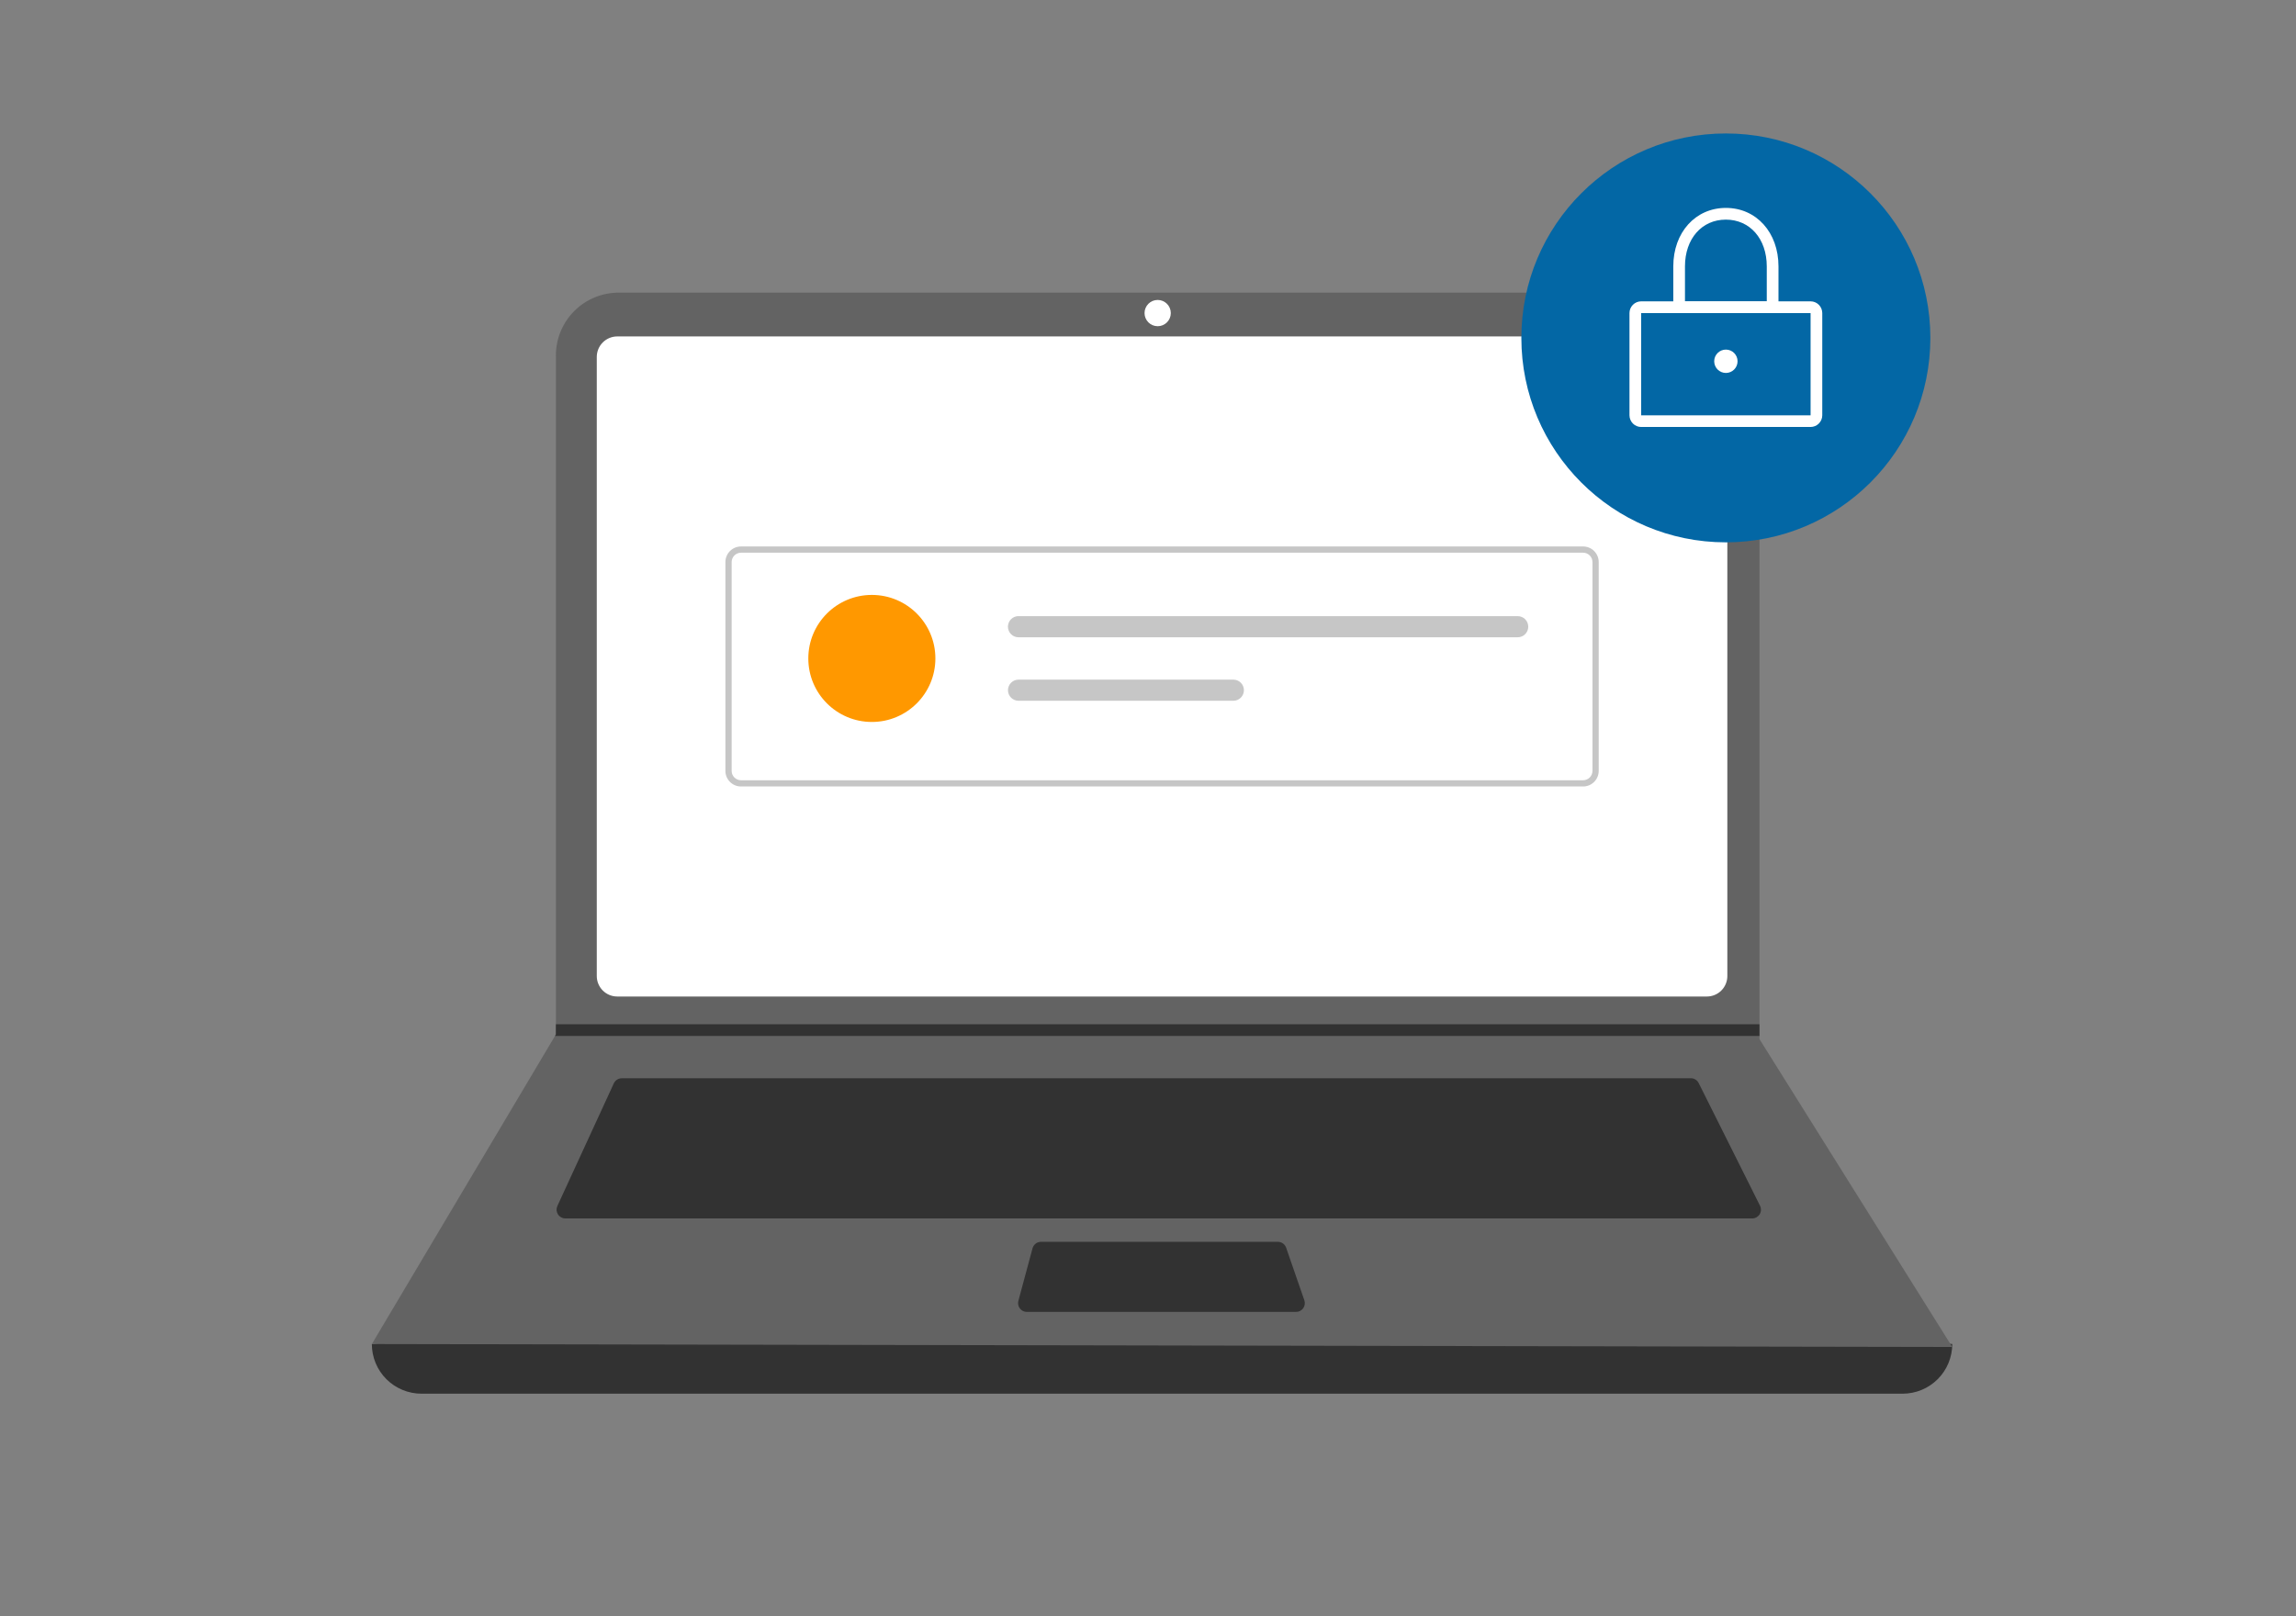
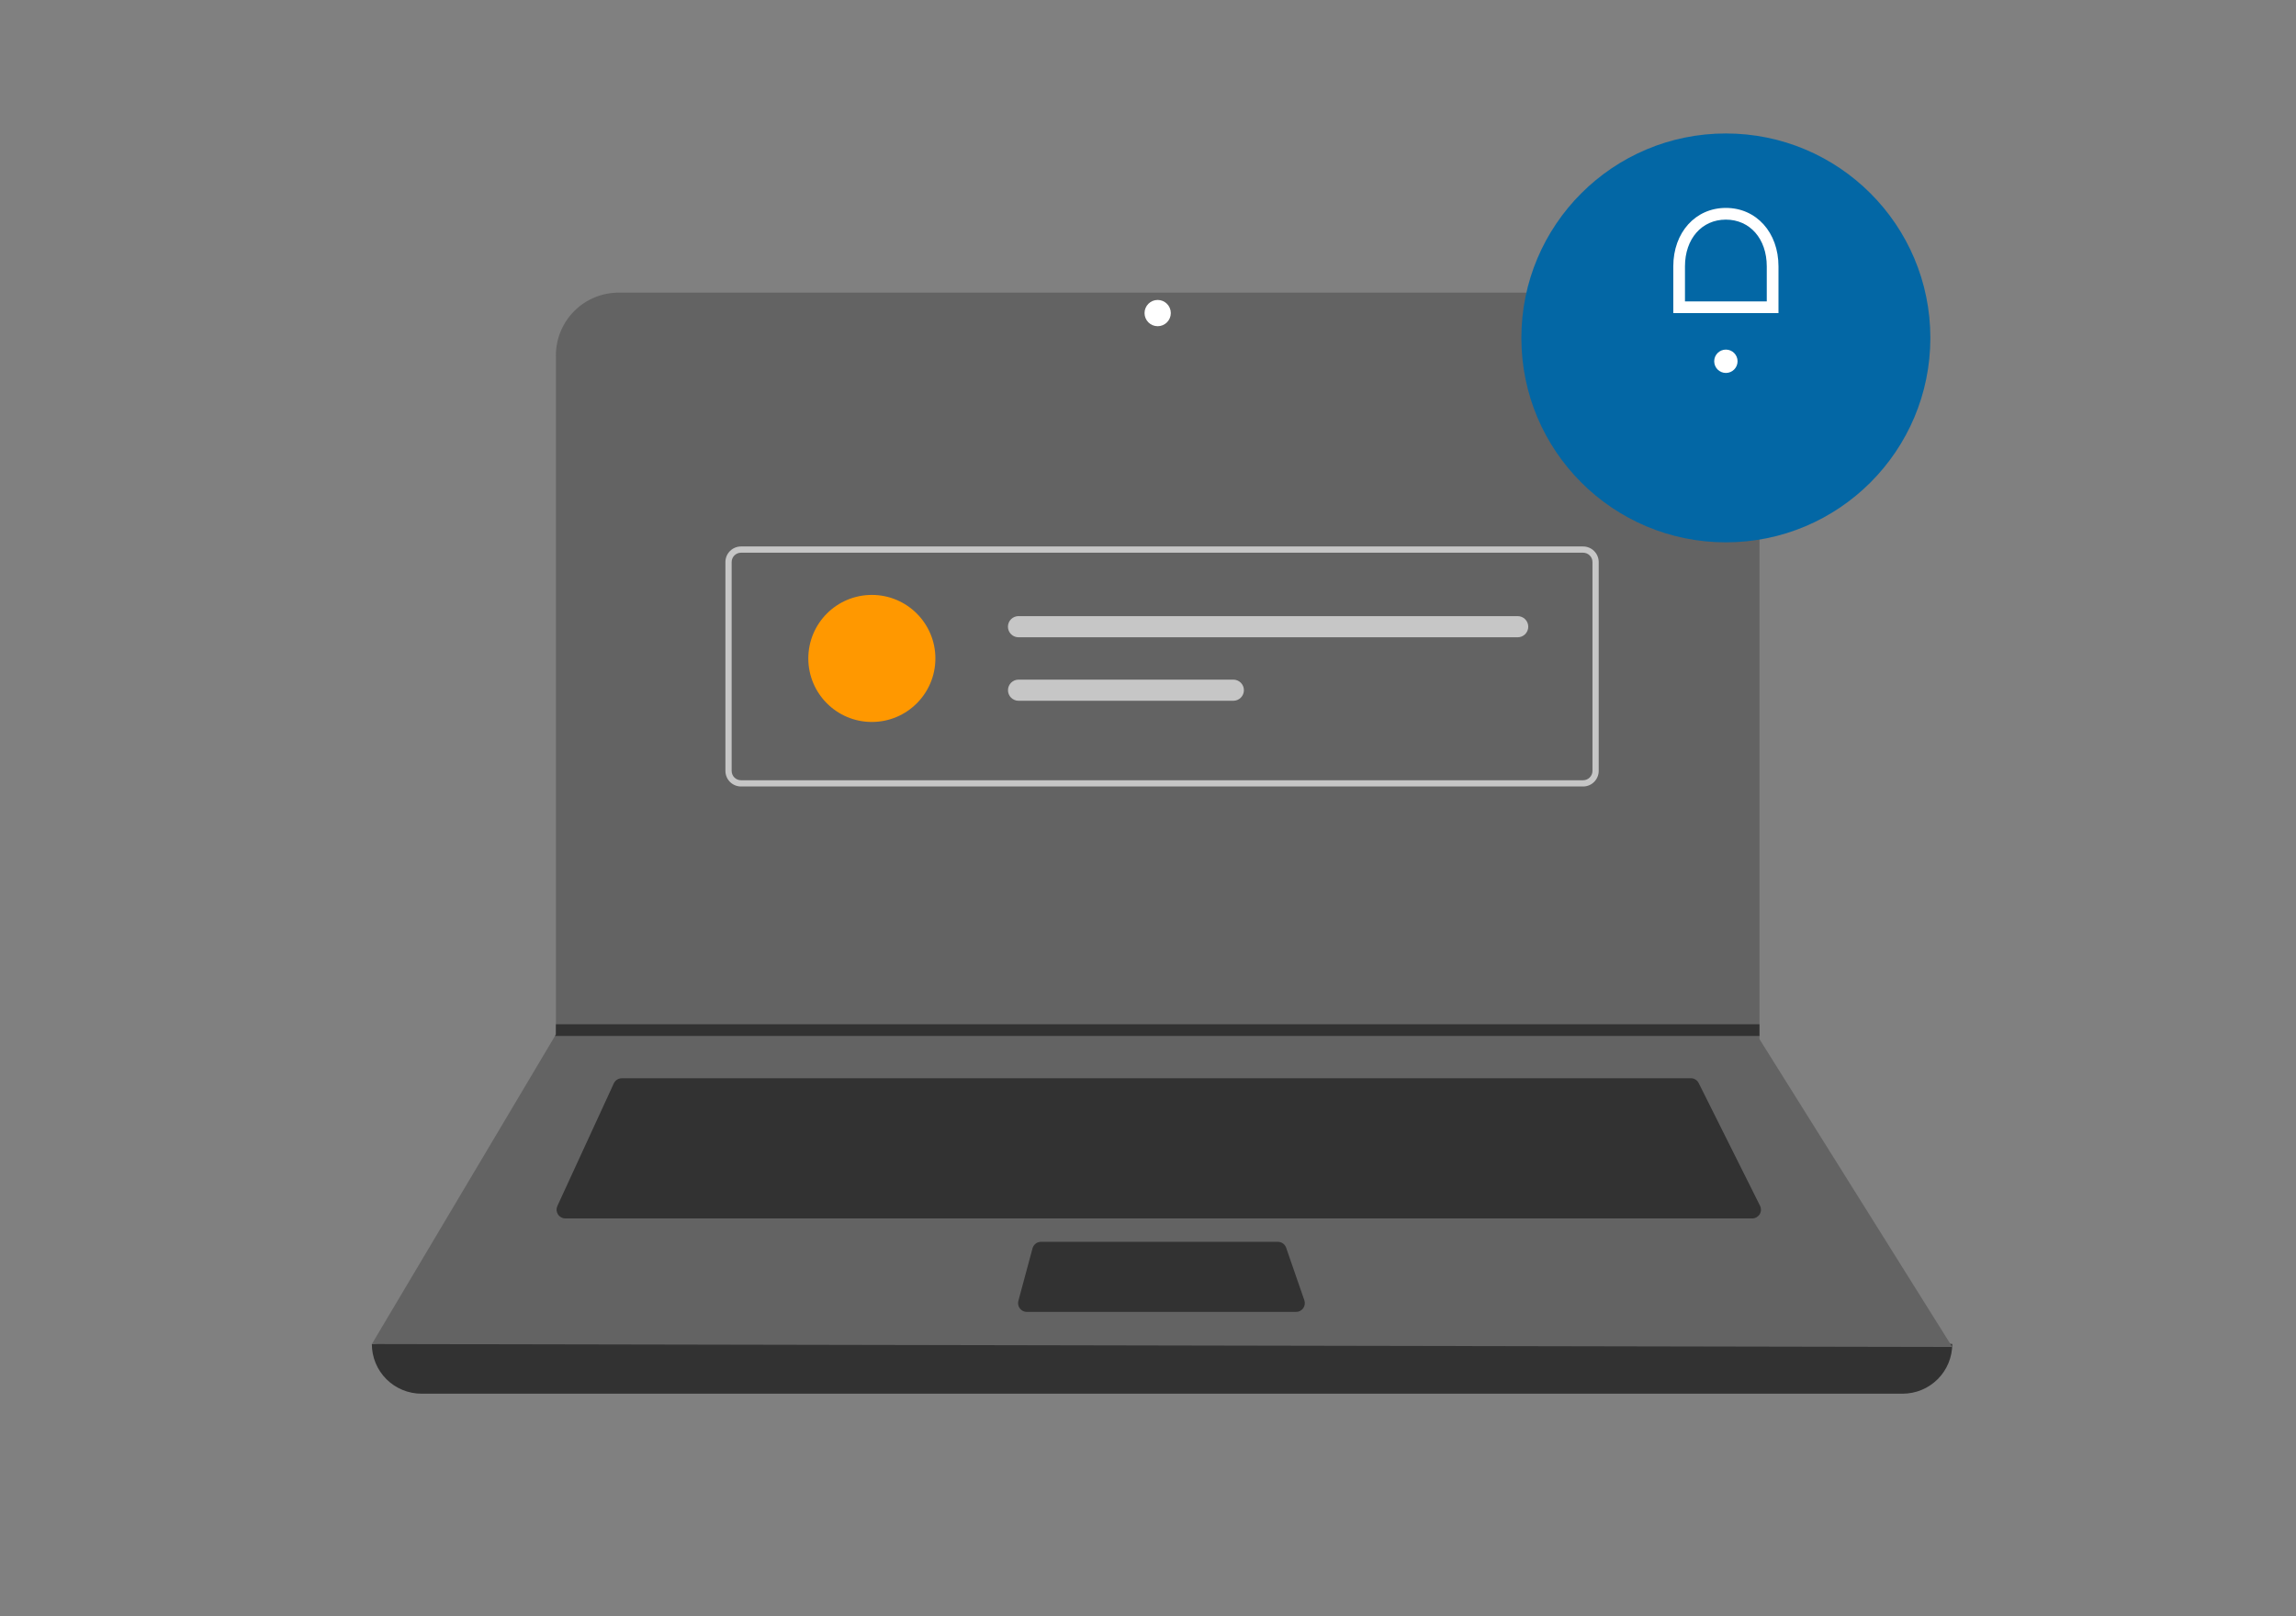
<svg xmlns="http://www.w3.org/2000/svg" id="Layer_1" data-name="Layer 1" viewBox="0 0 868.76 611.63">
  <rect x="0" y="0" width="868.76" height="611.63" fill="#808080" stroke="none" />
  <defs>
    <style>
      .cls-1 {
        fill: #323232;
      }

      .cls-2 {
        fill: #c6c6c6;
      }

      .cls-3 {
        fill: #636363;
      }

      .cls-4 {
        fill: #ff9800;
      }

      .cls-5 {
        fill: #fff;
      }

      .cls-6 {
        fill: #0367a5;
      }
    </style>
  </defs>
  <path class="cls-1" d="M719.91,527.47H159.49c-4.98,0-9.76-1.98-13.29-5.5-3.52-3.52-5.5-8.3-5.5-13.29,203.15-23.61,402.48-23.61,598,0,0,4.98-1.98,9.76-5.5,13.29-3.52,3.52-8.3,5.5-13.29,5.5Z" />
  <path class="cls-3" d="M738.7,509.79l-598-1.11,69.31-116.62.33-.55V134.51c0-3.12.61-6.21,1.81-9.09,1.19-2.88,2.94-5.5,5.15-7.71,2.2-2.21,4.82-3.96,7.71-5.15,2.88-1.19,5.97-1.81,9.09-1.81h407.9c3.12,0,6.21.61,9.09,1.81,2.88,1.19,5.5,2.94,7.71,5.15,2.21,2.21,3.96,4.82,5.15,7.71,1.19,2.88,1.81,5.97,1.81,9.09v258.78l72.95,116.51Z" />
-   <path class="cls-5" d="M233.55,127.33c-2.05,0-4.02.82-5.47,2.27-1.45,1.45-2.27,3.42-2.27,5.47v234.34c0,2.05.82,4.02,2.27,5.47,1.45,1.45,3.42,2.27,5.47,2.27h412.3c2.05,0,4.02-.82,5.47-2.27,1.45-1.45,2.27-3.42,2.27-5.47v-234.34c0-2.05-.82-4.02-2.27-5.47-1.45-1.45-3.42-2.27-5.47-2.27H233.55Z" />
  <path class="cls-1" d="M235.28,408.09c-.63,0-1.25.18-1.79.52-.53.34-.96.83-1.23,1.4l-21.36,46.42c-.23.51-.33,1.06-.3,1.62.04.55.22,1.09.52,1.56.3.47.71.85,1.2,1.12.49.27,1.03.41,1.59.41h449.09c.57,0,1.12-.14,1.61-.42.49-.28.91-.67,1.21-1.15.3-.48.47-1.03.49-1.6.02-.57-.1-1.13-.35-1.63l-23.21-46.43c-.27-.55-.7-1.02-1.22-1.34s-1.13-.49-1.74-.49H235.28Z" />
  <path class="cls-5" d="M438.04,123.46c2.75,0,4.97-2.23,4.97-4.97s-2.23-4.97-4.97-4.97-4.97,2.23-4.97,4.97,2.23,4.97,4.97,4.97Z" />
  <path class="cls-1" d="M393.9,469.99c-.73,0-1.44.24-2.02.68-.58.44-.99,1.07-1.19,1.77l-5.36,19.9c-.13.49-.15,1.01-.05,1.51.1.5.31.97.62,1.37.31.4.71.73,1.17.96.46.23.96.34,1.47.34h101.87c.53,0,1.05-.13,1.52-.37.47-.24.88-.59,1.18-1.02.31-.43.51-.93.58-1.45.07-.52.02-1.06-.15-1.56l-6.89-19.9c-.23-.65-.65-1.22-1.21-1.62-.56-.4-1.23-.61-1.92-.61h-89.63Z" />
  <path class="cls-1" d="M665.74,387.65v4.42H210l.34-.55v-3.87h455.4Z" />
  <path class="cls-6" d="M653.03,205.26c42.73,0,77.38-34.64,77.38-77.37s-34.64-77.38-77.38-77.38-77.38,34.64-77.38,77.38,34.64,77.37,77.38,77.37Z" />
-   <path class="cls-5" d="M685.09,161.6h-64.11c-1.17,0-2.3-.47-3.12-1.3-.83-.83-1.29-1.95-1.3-3.13v-38.69c0-1.17.47-2.3,1.3-3.13.83-.83,1.95-1.3,3.12-1.3h64.11c1.17,0,2.3.47,3.12,1.3.83.83,1.29,1.95,1.3,3.13v38.69c0,1.17-.47,2.3-1.3,3.13-.83.83-1.95,1.29-3.12,1.3ZM620.98,118.49v38.69h64.11v-38.69h-64.11Z" />
  <path class="cls-5" d="M672.93,118.49h-39.79v-17.69c0-12.81,8.37-22.11,19.9-22.11s19.9,9.3,19.9,22.11v17.69ZM637.56,114.07h30.95v-13.26c0-10.41-6.36-17.69-15.48-17.69s-15.47,7.27-15.47,17.69v13.26Z" />
  <path class="cls-5" d="M653.04,141.15c2.44,0,4.42-1.98,4.42-4.42s-1.98-4.42-4.42-4.42-4.42,1.98-4.42,4.42,1.98,4.42,4.42,4.42Z" />
  <path class="cls-2" d="M599.02,297.66h-318.64c-1.56,0-3.06-.62-4.17-1.73-1.11-1.11-1.73-2.61-1.73-4.17v-79.04c0-1.56.62-3.06,1.73-4.17,1.11-1.11,2.61-1.73,4.17-1.73h318.64c1.56,0,3.06.62,4.17,1.73,1.11,1.11,1.73,2.61,1.73,4.17v79.04c0,1.56-.62,3.06-1.73,4.17-1.11,1.11-2.61,1.73-4.17,1.73ZM280.38,209.18c-.94,0-1.84.38-2.5,1.04s-1.04,1.56-1.04,2.5v79.04c0,.94.37,1.84,1.04,2.5.66.66,1.56,1.04,2.5,1.04h318.64c.94,0,1.84-.37,2.5-1.04.66-.66,1.04-1.56,1.04-2.5v-79.04c0-.94-.37-1.84-1.04-2.5-.66-.66-1.56-1.04-2.5-1.04h-318.64Z" />
  <path class="cls-4" d="M329.89,273.24c13.27,0,24.04-10.76,24.04-24.04s-10.76-24.04-24.04-24.04-24.04,10.76-24.04,24.04,10.76,24.04,24.04,24.04Z" />
  <path class="cls-2" d="M385.4,233.18c-.53,0-1.05.1-1.54.3s-.93.5-1.3.87c-.37.37-.67.81-.87,1.3-.2.49-.31,1.01-.31,1.53s.1,1.05.31,1.54c.2.49.5.93.87,1.3.37.37.82.67,1.3.87.49.2,1.01.3,1.54.3h188.86c1.06,0,2.08-.42,2.83-1.17.75-.75,1.17-1.77,1.17-2.83s-.42-2.08-1.17-2.83c-.75-.75-1.77-1.17-2.83-1.17h-188.86Z" />
  <path class="cls-2" d="M385.4,257.22c-1.06,0-2.08.42-2.83,1.17-.75.75-1.17,1.77-1.17,2.83s.42,2.08,1.17,2.83c.75.75,1.77,1.17,2.83,1.17h81.27c1.06,0,2.08-.42,2.83-1.17.75-.75,1.17-1.77,1.17-2.83s-.42-2.08-1.17-2.83c-.75-.75-1.77-1.17-2.83-1.17h-81.27Z" />
</svg>